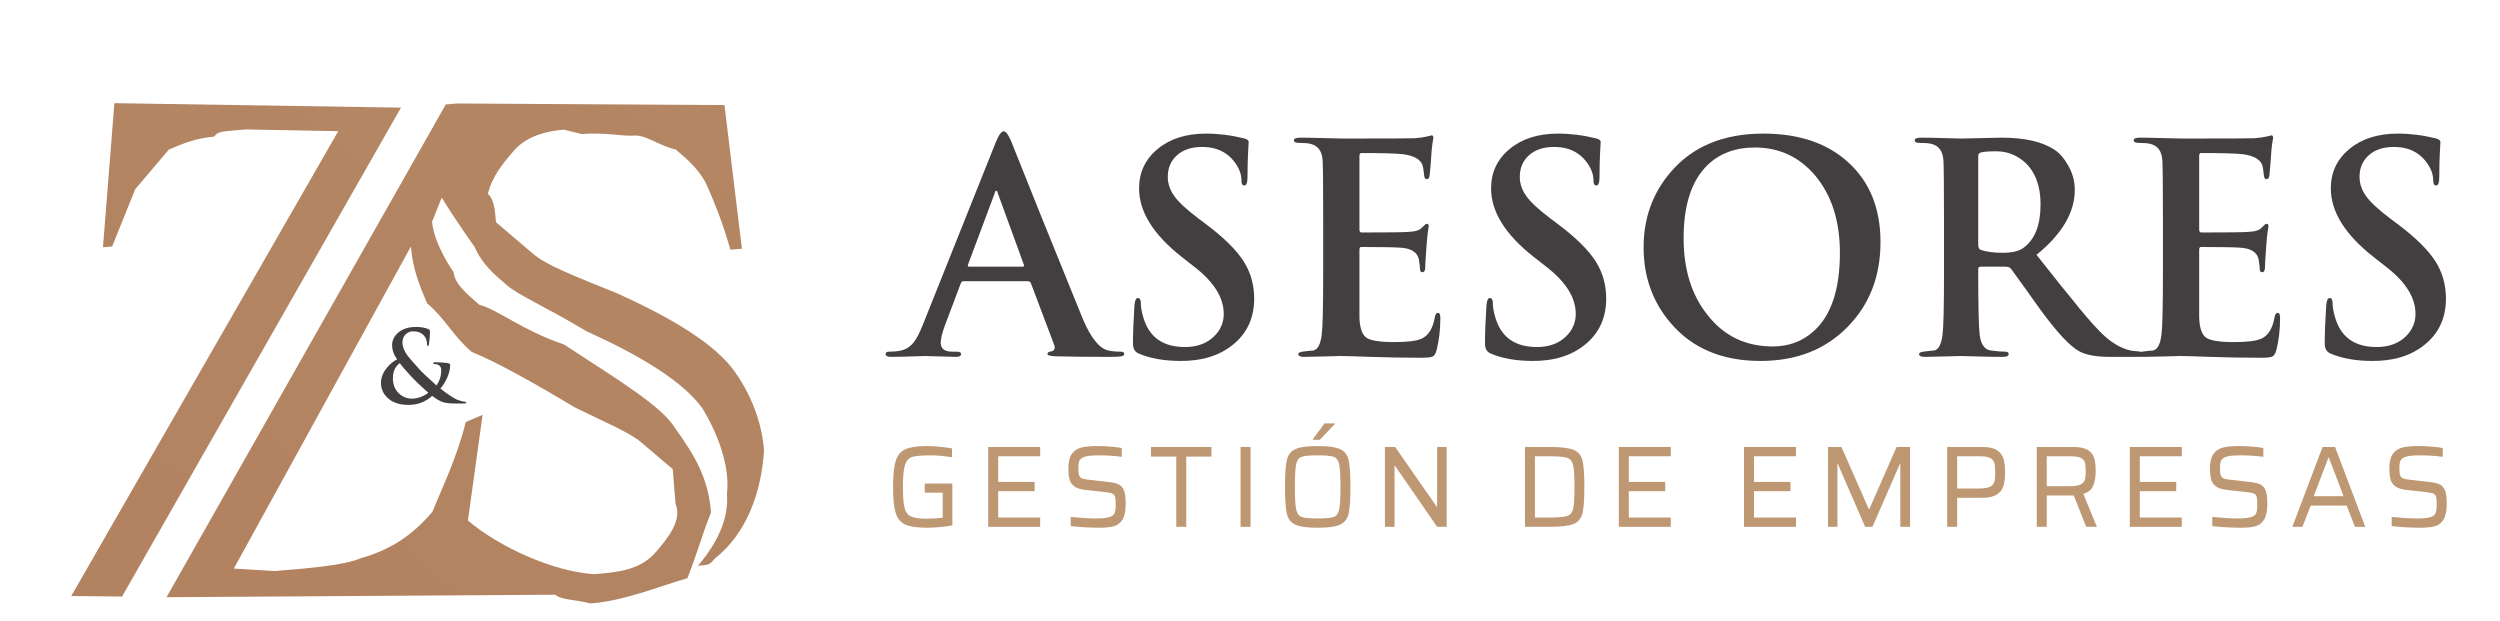
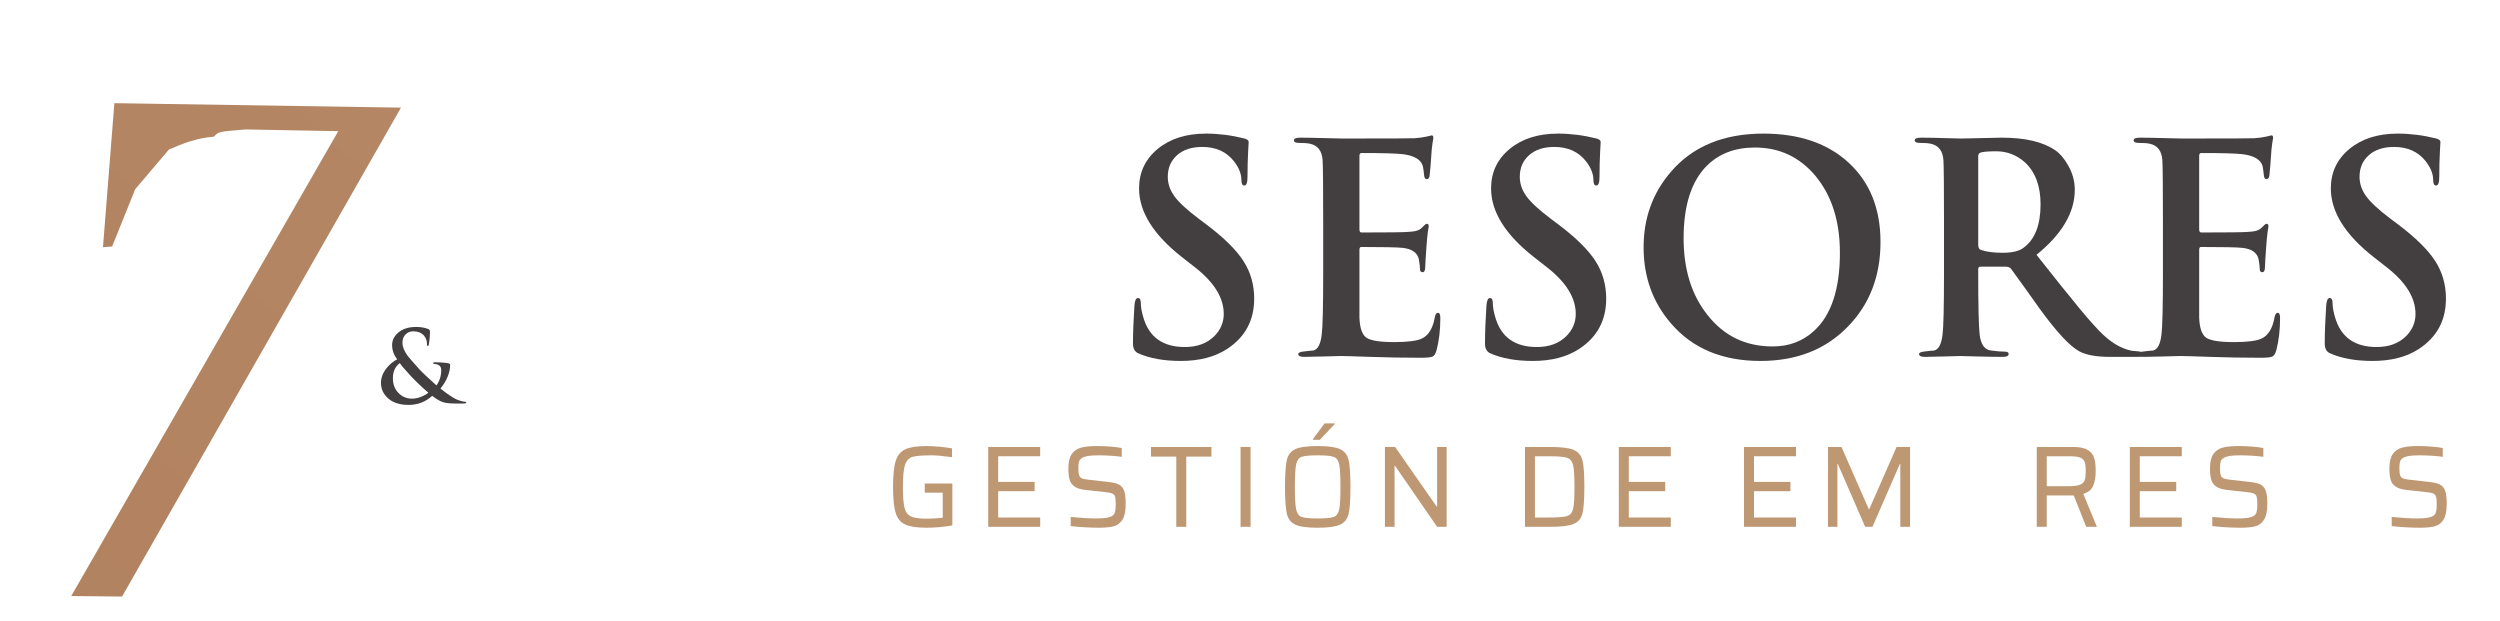
<svg xmlns="http://www.w3.org/2000/svg" width="100%" height="100%" viewBox="0 0 535 133" version="1.1" xml:space="preserve" style="fill-rule:evenodd;clip-rule:evenodd;stroke-linejoin:round;stroke-miterlimit:2;">
  <g id="Artboard1" transform="matrix(1,0,0,1,-32.857,-31.429)">
    <rect x="32.857" y="31.429" width="534.286" height="132.857" style="fill:none;" />
    <g transform="matrix(1,0,0,1,118.406,110.332)">
      <path d="M0,-1.191C0.354,-0.681 1.114,0.206 2.277,1.469C3.384,2.661 4.661,3.881 6.108,5.129C5.81,5.413 5.377,5.676 4.81,5.917C4.072,6.243 3.341,6.406 2.618,6.406C1.482,6.406 0.518,6.002 -0.276,5.193C-1.071,4.384 -1.469,3.335 -1.469,2.043C-1.469,0.61 -0.979,-0.468 0,-1.191M1.894,7.747C3.838,7.747 5.519,7.102 6.938,5.81C7.846,6.506 8.605,6.953 9.216,7.151C9.825,7.35 10.74,7.45 11.961,7.45L13.6,7.45C14.025,7.45 14.238,7.385 14.238,7.257C14.238,7.13 14.132,7.066 13.919,7.066C13.706,7.066 13.358,6.991 12.876,6.842C12.393,6.693 11.989,6.52 11.663,6.321C10.655,5.725 9.669,5.03 8.704,4.235C9.329,3.512 9.833,2.692 10.216,1.777C10.599,0.862 10.79,0 10.79,-0.808C10.79,-1.035 10.549,-1.177 10.067,-1.234C9.131,-1.333 8.279,-1.383 7.513,-1.383C7.286,-1.383 7.172,-1.311 7.172,-1.17C7.172,-1.056 7.257,-1 7.427,-1C7.797,-1 8.101,-0.922 8.343,-0.766C8.697,-0.553 8.875,-0.199 8.875,0.298C8.875,1.533 8.534,2.626 7.853,3.576C5.952,1.873 4.703,0.689 4.108,0.022C2.689,-1.567 1.887,-2.49 1.703,-2.745C0.95,-3.766 0.575,-4.71 0.575,-5.575C0.575,-6.384 0.844,-7.016 1.384,-7.469C1.809,-7.825 2.299,-8.001 2.852,-8.001C3.888,-8.001 4.675,-7.682 5.214,-7.044C5.625,-6.548 5.831,-5.952 5.831,-5.256C5.831,-4.987 5.881,-4.852 5.98,-4.852C6.108,-4.852 6.193,-4.973 6.236,-5.214C6.392,-6.15 6.47,-7.058 6.47,-7.938C6.47,-8.208 6.349,-8.392 6.108,-8.491C5.342,-8.79 4.484,-8.938 3.533,-8.938C1.83,-8.938 0.503,-8.498 -0.447,-7.618C-1.256,-6.867 -1.653,-6.001 -1.639,-5.022C-1.625,-3.944 -1.263,-2.937 -0.554,-2C-1.362,-1.603 -2.1,-1 -2.767,-0.191C-3.604,0.844 -4.022,1.923 -4.022,3.044C-4.022,4.208 -3.604,5.222 -2.767,6.087C-1.703,7.193 -0.149,7.747 1.894,7.747" style="fill:rgb(67,63,64);fill-rule:nonzero;" />
    </g>
    <g transform="matrix(-1133.97,1334.08,1334.08,1133.97,720.724,-559.435)">
-       <path d="M0.464,-0.005L0.485,-0.03L0.485,-0.03L0.486,-0.031L0.554,-0.018L0.523,0.018C0.523,0.019 0.522,0.02 0.521,0.022C0.518,0.025 0.514,0.027 0.511,0.029C0.508,0.028 0.506,0.027 0.503,0.026C0.5,0.023 0.499,0.02 0.498,0.016C0.497,0.013 0.498,0.007 0.499,-0.001C0.501,-0.006 0.501,-0.01 0.502,-0.012C0.502,-0.014 0.502,-0.016 0.501,-0.017C0.501,-0.017 0.5,-0.021 0.498,-0.023L0.495,-0.024C0.496,-0.021 0.497,-0.017 0.497,-0.017C0.498,-0.015 0.498,-0.013 0.498,-0.011C0.498,-0.009 0.497,-0.006 0.496,-0C0.494,0.007 0.493,0.013 0.494,0.017C0.495,0.02 0.497,0.024 0.5,0.026C0.502,0.028 0.505,0.029 0.509,0.029C0.508,0.03 0.508,0.03 0.507,0.03C0.502,0.031 0.497,0.029 0.493,0.026C0.491,0.024 0.489,0.021 0.488,0.017C0.487,0.013 0.488,0.007 0.49,-0C0.492,-0.006 0.493,-0.009 0.493,-0.011C0.493,-0.013 0.493,-0.015 0.493,-0.017C0.492,-0.018 0.491,-0.019 0.491,-0.02C0.489,-0.021 0.487,-0.021 0.485,-0.021C0.483,-0.021 0.481,-0.02 0.479,-0.018L0.478,-0.016C0.476,-0.014 0.475,-0.012 0.474,-0.011C0.473,-0.01 0.473,-0.008 0.472,-0.006C0.472,-0.004 0.472,-0.002 0.473,0C0.474,0.002 0.475,0.004 0.477,0.007L0.476,0.008L0.464,-0.005ZM0.502,-0.023C0.504,-0.021 0.505,-0.019 0.506,-0.017C0.506,-0.014 0.507,-0.012 0.507,-0.009C0.506,-0.006 0.505,-0.001 0.504,0.005C0.503,0.009 0.502,0.012 0.502,0.014C0.502,0.016 0.502,0.018 0.502,0.019C0.503,0.02 0.504,0.021 0.505,0.022C0.506,0.024 0.509,0.024 0.511,0.024C0.514,0.024 0.516,0.022 0.518,0.02C0.521,0.016 0.523,0.009 0.523,0.004L0.512,-0.003L0.514,-0.004C0.518,-0.002 0.522,-0.001 0.525,-0C0.529,-0 0.532,-0.001 0.535,-0.003C0.537,-0.004 0.54,-0.007 0.543,-0.01L0.546,-0.014L0.502,-0.023Z" style="fill:url(#_Linear1);fill-rule:nonzero;" />
-     </g>
+       </g>
    <g transform="matrix(-901.953,1061.12,1061.12,901.953,527.623,-446.016)">
      <path d="M0.492,-0.025L0.51,-0.012L0.509,-0.011C0.506,-0.012 0.503,-0.013 0.5,-0.014C0.497,-0.014 0.495,-0.014 0.492,-0.014C0.49,-0.013 0.488,-0.012 0.486,-0.01C0.485,-0.01 0.485,-0.01 0.482,-0.007L0.473,0.004L0.554,0.019L0.549,0.025L0.464,0.009L0.492,-0.025Z" style="fill:url(#_Linear2);fill-rule:nonzero;" />
    </g>
    <g transform="matrix(1,0,0,1,230.751,134.381)">
      <path d="M0,2.484L0,0.523L5.908,0.523L5.908,9.486C5.095,9.634 4.183,9.756 3.162,9.847C2.146,9.936 1.247,9.982 0.469,9.982C-1.616,9.982 -3.158,9.756 -4.162,9.3C-5.161,8.846 -5.851,8.018 -6.221,6.817C-6.594,5.616 -6.781,3.759 -6.781,1.242C-6.781,-1.256 -6.59,-3.111 -6.208,-4.321C-5.83,-5.528 -5.139,-6.36 -4.135,-6.814C-3.136,-7.27 -1.599,-7.498 0.469,-7.498C1.281,-7.498 2.189,-7.448 3.188,-7.349C4.192,-7.251 5.074,-7.134 5.834,-7.001L5.834,-5.114C3.949,-5.379 2.506,-5.511 1.512,-5.511C-0.456,-5.511 -1.824,-5.405 -2.598,-5.19C-3.367,-4.975 -3.905,-4.41 -4.209,-3.5C-4.518,-2.59 -4.67,-1.009 -4.67,1.242C-4.67,3.329 -4.552,4.825 -4.322,5.738C-4.092,6.648 -3.627,7.26 -2.932,7.575C-2.237,7.888 -1.095,8.046 0.495,8.046C0.99,8.046 1.573,8.025 2.233,7.983C2.893,7.942 3.432,7.897 3.849,7.847L3.849,2.484L0,2.484Z" style="fill:rgb(190,151,115);fill-rule:nonzero;" />
    </g>
    <g transform="matrix(1,0,0,1,244.335,127.082)">
      <path d="M0,17.083L0,0L11.121,0L11.121,1.986L2.133,1.986L2.133,7.474L9.93,7.474L9.93,9.459L2.133,9.459L2.133,15.096L11.121,15.096L11.121,17.083L0,17.083Z" style="fill:rgb(190,151,115);fill-rule:nonzero;" />
    </g>
    <g transform="matrix(1,0,0,1,264.951,126.981)">
      <path d="M0,17.284C-1.116,17.217 -2.107,17.134 -2.967,17.034L-2.967,15.073C-0.812,15.288 0.982,15.397 2.424,15.397C3.314,15.397 4.023,15.36 4.544,15.284C5.065,15.21 5.508,15.073 5.873,14.875C6.203,14.675 6.42,14.382 6.52,13.993C6.62,13.605 6.668,13.088 6.668,12.44C6.668,11.663 6.629,11.113 6.546,10.79C6.459,10.468 6.268,10.232 5.96,10.082C5.656,9.934 5.13,9.825 4.383,9.76L0.165,9.289C-0.864,9.172 -1.638,8.928 -2.159,8.555C-2.68,8.183 -3.028,7.695 -3.201,7.091C-3.375,6.487 -3.462,5.696 -3.462,4.719C-3.462,3.362 -3.228,2.336 -2.754,1.639C-2.285,0.944 -1.62,0.482 -0.769,0.249C0.083,0.019 1.229,-0.098 2.672,-0.098C3.632,-0.098 4.609,-0.057 5.599,0.025C6.594,0.11 7.38,0.208 7.958,0.323L7.958,2.21C7.333,2.113 6.551,2.035 5.625,1.976C4.7,1.917 3.84,1.889 3.045,1.889C2.116,1.889 1.373,1.93 0.808,2.013C0.248,2.095 -0.191,2.237 -0.508,2.434C-0.856,2.634 -1.077,2.899 -1.177,3.229C-1.277,3.561 -1.325,4.033 -1.325,4.645C-1.325,5.323 -1.277,5.816 -1.177,6.122C-1.077,6.428 -0.891,6.652 -0.608,6.793C-0.326,6.932 0.139,7.037 0.782,7.102L4.956,7.575C5.947,7.673 6.72,7.847 7.263,8.097C7.81,8.344 8.21,8.792 8.458,9.437C8.688,10.034 8.805,10.985 8.805,12.293C8.805,13.798 8.571,14.921 8.11,15.657C7.645,16.393 7.024,16.865 6.247,17.073C5.469,17.28 4.4,17.382 3.045,17.382C2.133,17.382 1.121,17.349 0,17.284" style="fill:rgb(190,151,115);fill-rule:nonzero;" />
    </g>
    <g transform="matrix(1,0,0,1,284.582,127.082)">
      <path d="M0,17.083L0,2.059L-5.417,2.059L-5.417,0L7.524,0L7.524,2.059L2.133,2.059L2.133,17.083L0,17.083Z" style="fill:rgb(190,151,115);fill-rule:nonzero;" />
    </g>
    <g transform="matrix(1,0,0,1,0.857,58.222)">
      <rect x="297.482" y="68.861" width="2.133" height="17.083" style="fill:rgb(190,151,115);" />
    </g>
    <g transform="matrix(1,0,0,1,313.808,140.862)">
      <path d="M0,-15.319L0,-15.443L2.506,-18.82L4.691,-18.82L4.691,-18.696L1.49,-15.319L0,-15.319ZM4.47,1.192C5.065,0.977 5.456,0.441 5.638,-0.421C5.817,-1.281 5.908,-2.887 5.908,-5.239C5.908,-7.589 5.817,-9.194 5.638,-10.056C5.456,-10.916 5.065,-11.455 4.47,-11.67C3.875,-11.885 2.732,-11.992 1.043,-11.992C-0.647,-11.992 -1.794,-11.885 -2.398,-11.67C-3.002,-11.455 -3.393,-10.916 -3.575,-10.056C-3.758,-9.194 -3.849,-7.589 -3.849,-5.239C-3.849,-2.887 -3.758,-1.281 -3.575,-0.421C-3.393,0.441 -3.002,0.977 -2.398,1.192C-1.794,1.407 -0.647,1.516 1.043,1.516C2.732,1.516 3.875,1.407 4.47,1.192M-3.775,2.832C-4.718,2.385 -5.317,1.603 -5.573,0.484C-5.83,-0.632 -5.96,-2.539 -5.96,-5.239C-5.96,-7.936 -5.83,-9.843 -5.573,-10.962C-5.317,-12.078 -4.718,-12.86 -3.775,-13.308C-2.832,-13.755 -1.225,-13.979 1.043,-13.979C3.293,-13.979 4.896,-13.755 5.847,-13.308C6.798,-12.86 7.402,-12.078 7.658,-10.962C7.915,-9.843 8.045,-7.936 8.045,-5.239C8.045,-2.539 7.915,-0.632 7.658,0.484C7.402,1.603 6.798,2.385 5.847,2.832C4.896,3.28 3.293,3.501 1.043,3.501C-1.225,3.501 -2.832,3.28 -3.775,2.832" style="fill:rgb(190,151,115);fill-rule:nonzero;" />
    </g>
    <g transform="matrix(1,0,0,1,340.402,127.082)">
      <path d="M0,17.083L-9.014,4.023L-9.114,4.023L-9.114,17.083L-11.173,17.083L-11.173,0L-8.988,0L-0.1,12.763L0,12.763L0,0L2.037,0L2.037,17.083L0,17.083Z" style="fill:rgb(190,151,115);fill-rule:nonzero;" />
    </g>
    <g transform="matrix(1,0,0,1,364.285,129.07)">
      <path d="M0,13.108C1.937,13.108 3.241,13.006 3.914,12.8C4.583,12.591 5.017,12.078 5.217,11.26C5.417,10.439 5.512,8.87 5.512,6.553C5.512,4.253 5.413,2.689 5.204,1.861C4.996,1.034 4.557,0.515 3.888,0.309C3.219,0.102 1.92,-0.002 0,-0.002L-2.954,-0.002L-2.954,13.108L0,13.108ZM-5.087,-1.987L0.348,-1.987C2.715,-1.987 4.387,-1.777 5.365,-1.355C6.342,-0.934 6.963,-0.176 7.228,0.917C7.493,2.009 7.624,3.888 7.624,6.553C7.624,9.218 7.493,11.097 7.228,12.189C6.963,13.282 6.342,14.04 5.365,14.461C4.387,14.885 2.715,15.095 0.348,15.095L-5.087,15.095L-5.087,-1.987Z" style="fill:rgb(190,151,115);fill-rule:nonzero;" />
    </g>
    <g transform="matrix(1,0,0,1,379.284,127.082)">
      <path d="M0,17.083L0,0L11.121,0L11.121,1.986L2.133,1.986L2.133,7.474L9.93,7.474L9.93,9.459L2.133,9.459L2.133,15.096L11.121,15.096L11.121,17.083L0,17.083Z" style="fill:rgb(190,151,115);fill-rule:nonzero;" />
    </g>
    <g transform="matrix(1,0,0,1,406.078,127.082)">
      <path d="M0,17.083L0,0L11.121,0L11.121,1.986L2.133,1.986L2.133,7.474L9.93,7.474L9.93,9.459L2.133,9.459L2.133,15.096L11.121,15.096L11.121,17.083L0,17.083Z" style="fill:rgb(190,151,115);fill-rule:nonzero;" />
    </g>
    <g transform="matrix(1,0,0,1,439.522,127.082)">
      <path d="M0,17.083L0,3.649L-0.1,3.649L-5.96,17.083L-7.524,17.083L-13.362,3.649L-13.458,3.649L-13.458,17.083L-15.469,17.083L-15.469,0L-12.589,0L-6.755,13.284L-6.629,13.284L-0.795,0L2.085,0L2.085,17.083L0,17.083Z" style="fill:rgb(190,151,115);fill-rule:nonzero;" />
    </g>
    <g transform="matrix(1,0,0,1,456.285,135.277)">
-       <path d="M0,0.693C1.073,0.693 1.859,0.582 2.359,0.359C2.854,0.135 3.175,-0.208 3.327,-0.671C3.475,-1.136 3.549,-1.831 3.549,-2.758C3.549,-3.684 3.479,-4.381 3.34,-4.843C3.197,-5.306 2.884,-5.651 2.394,-5.873C1.907,-6.097 1.125,-6.21 0.048,-6.21L-4.596,-6.21L-4.596,0.693L0,0.693ZM-6.729,-8.195L0.769,-8.195C2.142,-8.195 3.184,-7.973 3.897,-7.526C4.609,-7.078 5.082,-6.475 5.313,-5.712C5.543,-4.952 5.66,-3.966 5.66,-2.758C5.66,-1.598 5.543,-0.634 5.313,0.135C5.082,0.906 4.605,1.523 3.883,1.985C3.162,2.448 2.111,2.68 0.717,2.68L-4.596,2.68L-4.596,8.888L-6.729,8.888L-6.729,-8.195Z" style="fill:rgb(190,151,115);fill-rule:nonzero;" />
-     </g>
+       </g>
    <g transform="matrix(1,0,0,1,478.023,136.109)">
      <path d="M0,-0.971C0.508,-1.195 0.83,-1.521 0.969,-1.951C1.112,-2.381 1.182,-3.01 1.182,-3.838C1.182,-4.683 1.116,-5.319 0.982,-5.749C0.851,-6.179 0.547,-6.503 0.074,-6.718C-0.395,-6.933 -1.147,-7.042 -2.172,-7.042L-7.163,-7.042L-7.163,-0.634L-2.346,-0.634C-1.286,-0.634 -0.504,-0.747 0,-0.971M1.281,8.056L-1.377,1.351L-7.163,1.351L-7.163,8.056L-9.296,8.056L-9.296,-9.027L-1.451,-9.027C-0.096,-9.027 0.934,-8.812 1.629,-8.382C2.324,-7.952 2.78,-7.372 2.993,-6.644C3.21,-5.914 3.314,-4.98 3.314,-3.838C3.314,-2.663 3.141,-1.64 2.793,-0.771C2.446,0.098 1.733,0.691 0.66,1.003L3.566,8.056L1.281,8.056Z" style="fill:rgb(190,151,115);fill-rule:nonzero;" />
    </g>
    <g transform="matrix(1,0,0,1,488.639,127.082)">
      <path d="M0,17.083L0,0L11.121,0L11.121,1.986L2.133,1.986L2.133,7.474L9.93,7.474L9.93,9.459L2.133,9.459L2.133,15.096L11.121,15.096L11.121,17.083L0,17.083Z" style="fill:rgb(190,151,115);fill-rule:nonzero;" />
    </g>
    <g transform="matrix(1,0,0,1,509.256,126.981)">
      <path d="M0,17.284C-1.116,17.217 -2.107,17.134 -2.967,17.034L-2.967,15.073C-0.812,15.288 0.982,15.397 2.424,15.397C3.314,15.397 4.022,15.36 4.544,15.284C5.065,15.21 5.508,15.073 5.873,14.875C6.203,14.675 6.42,14.382 6.52,13.993C6.62,13.605 6.668,13.088 6.668,12.44C6.668,11.663 6.629,11.113 6.546,10.79C6.459,10.468 6.268,10.232 5.96,10.082C5.656,9.934 5.13,9.825 4.383,9.76L0.165,9.289C-0.864,9.172 -1.638,8.928 -2.159,8.555C-2.68,8.183 -3.028,7.695 -3.202,7.091C-3.375,6.487 -3.462,5.696 -3.462,4.719C-3.462,3.362 -3.228,2.336 -2.754,1.639C-2.285,0.944 -1.62,0.482 -0.769,0.249C0.083,0.019 1.229,-0.098 2.672,-0.098C3.632,-0.098 4.609,-0.057 5.599,0.025C6.594,0.11 7.38,0.208 7.958,0.323L7.958,2.21C7.333,2.113 6.551,2.035 5.625,1.976C4.7,1.917 3.84,1.889 3.045,1.889C2.116,1.889 1.373,1.93 0.808,2.013C0.248,2.095 -0.191,2.237 -0.508,2.434C-0.856,2.634 -1.077,2.899 -1.177,3.229C-1.277,3.561 -1.325,4.033 -1.325,4.645C-1.325,5.323 -1.277,5.816 -1.177,6.122C-1.077,6.428 -0.891,6.652 -0.608,6.793C-0.326,6.932 0.139,7.037 0.782,7.102L4.956,7.575C5.947,7.673 6.72,7.847 7.263,8.097C7.81,8.344 8.21,8.792 8.458,9.437C8.688,10.034 8.805,10.985 8.805,12.293C8.805,13.798 8.571,14.921 8.11,15.657C7.645,16.393 7.024,16.865 6.247,17.073C5.469,17.28 4.4,17.382 3.045,17.382C2.133,17.382 1.121,17.349 0,17.284" style="fill:rgb(190,151,115);fill-rule:nonzero;" />
    </g>
    <g transform="matrix(1,0,0,1,531.249,141.856)">
-       <path d="M0,-12.465L-0.126,-12.465L-3.254,-4.246L3.128,-4.246L0,-12.465ZM5.56,2.309L3.797,-2.235L-3.901,-2.235L-5.665,2.309L-7.823,2.309L-1.368,-14.774L1.316,-14.774L7.771,2.309L5.56,2.309Z" style="fill:rgb(190,151,115);fill-rule:nonzero;" />
-     </g>
+       </g>
    <g transform="matrix(1,0,0,1,547.648,126.981)">
      <path d="M0,17.284C-1.116,17.217 -2.107,17.134 -2.967,17.034L-2.967,15.073C-0.812,15.288 0.982,15.397 2.424,15.397C3.314,15.397 4.023,15.36 4.544,15.284C5.065,15.21 5.508,15.073 5.873,14.875C6.203,14.675 6.42,14.382 6.52,13.993C6.62,13.605 6.668,13.088 6.668,12.44C6.668,11.663 6.629,11.113 6.546,10.79C6.459,10.468 6.268,10.232 5.96,10.082C5.656,9.934 5.13,9.825 4.383,9.76L0.165,9.289C-0.864,9.172 -1.638,8.928 -2.159,8.555C-2.68,8.183 -3.028,7.695 -3.201,7.091C-3.375,6.487 -3.462,5.696 -3.462,4.719C-3.462,3.362 -3.228,2.336 -2.754,1.639C-2.285,0.944 -1.62,0.482 -0.769,0.249C0.083,0.019 1.229,-0.098 2.672,-0.098C3.632,-0.098 4.609,-0.057 5.599,0.025C6.594,0.11 7.38,0.208 7.958,0.323L7.958,2.21C7.333,2.113 6.551,2.035 5.625,1.976C4.7,1.917 3.84,1.889 3.045,1.889C2.116,1.889 1.373,1.93 0.808,2.013C0.248,2.095 -0.191,2.237 -0.508,2.434C-0.856,2.634 -1.077,2.899 -1.177,3.229C-1.277,3.561 -1.325,4.033 -1.325,4.645C-1.325,5.323 -1.277,5.816 -1.177,6.122C-1.077,6.428 -0.891,6.652 -0.608,6.793C-0.326,6.932 0.139,7.037 0.782,7.102L4.956,7.575C5.947,7.673 6.72,7.847 7.263,8.097C7.81,8.344 8.21,8.792 8.458,9.437C8.688,10.034 8.805,10.985 8.805,12.293C8.805,13.798 8.571,14.921 8.11,15.657C7.645,16.393 7.024,16.865 6.247,17.073C5.469,17.28 4.4,17.382 3.045,17.382C2.133,17.382 1.121,17.349 0,17.284" style="fill:rgb(190,151,115);fill-rule:nonzero;" />
    </g>
    <g transform="matrix(1,0,0,1,240.252,78.824)">
-       <path d="M0,9.679L11.42,9.679C11.709,9.679 11.81,9.554 11.731,9.307L6.146,-6.021C6.062,-6.393 5.958,-6.58 5.835,-6.58C5.668,-6.58 5.545,-6.393 5.462,-6.021L-0.246,9.245C-0.329,9.534 -0.246,9.679 0,9.679M12.598,12.783L-1.24,12.783C-1.489,12.783 -1.674,12.947 -1.8,13.278L-5.151,22.153C-5.77,23.807 -6.08,25.068 -6.08,25.938C-6.08,27.219 -5.253,27.861 -3.597,27.861L-2.668,27.861C-2.046,27.861 -1.735,28.027 -1.735,28.358C-1.735,28.772 -2.089,28.978 -2.791,28.978C-3.452,28.978 -4.559,28.947 -6.113,28.884C-7.664,28.822 -8.748,28.792 -9.37,28.792C-12.967,28.916 -15.407,28.978 -16.691,28.978C-17.479,28.978 -17.869,28.772 -17.869,28.358C-17.869,28.027 -17.623,27.861 -17.124,27.861C-16.463,27.861 -15.823,27.821 -15.201,27.736C-13.878,27.572 -12.804,26.991 -11.977,25.999C-11.315,25.215 -10.632,23.931 -9.927,22.153L5.647,-16.817C6.308,-18.471 6.89,-19.299 7.386,-19.299C7.841,-19.299 8.358,-18.638 8.936,-17.315C12.743,-7.717 17.873,5.005 24.326,20.849C26.064,24.944 27.883,27.199 29.788,27.613C30.533,27.778 31.4,27.861 32.394,27.861C32.929,27.861 33.201,28.027 33.201,28.358C33.201,28.606 32.991,28.772 32.579,28.853C32.167,28.936 31.422,28.978 30.345,28.978C25.215,28.978 21.307,28.936 18.617,28.853C17.378,28.812 16.756,28.647 16.756,28.358C16.756,28.027 17.045,27.841 17.623,27.799C18.285,27.592 18.473,27.116 18.184,26.371L13.217,13.216C13.094,12.927 12.888,12.783 12.598,12.783" style="fill:rgb(67,63,64);fill-rule:nonzero;" />
-     </g>
+       </g>
    <g transform="matrix(1,0,0,1,285.553,60.02)">
      <path d="M0,48.651C-3.597,48.651 -6.619,48.112 -9.059,47.037C-9.844,46.706 -10.238,46.003 -10.238,44.928C-10.238,42.693 -10.137,39.984 -9.927,36.797C-9.844,35.724 -9.598,35.185 -9.182,35.185C-8.77,35.185 -8.564,35.537 -8.564,36.239C-8.564,37.108 -8.376,38.164 -8.004,39.404C-6.764,43.583 -3.807,45.672 0.871,45.672C3.474,45.672 5.564,44.908 7.136,43.375C8.503,42.01 9.186,40.418 9.186,38.598C9.186,35.165 7.158,31.856 3.102,28.669L0.249,26.435C-5.874,21.636 -8.936,16.734 -8.936,11.729C-8.936,8.294 -7.613,5.482 -4.963,3.289C-2.317,1.097 1.139,0 5.401,0C8.087,0 10.838,0.352 13.654,1.055C14.232,1.222 14.522,1.469 14.522,1.8C14.522,1.717 14.478,2.451 14.399,4.003C14.316,5.554 14.272,7.302 14.272,9.245C14.272,10.487 14.044,11.107 13.589,11.107C13.177,11.107 12.971,10.735 12.971,9.99C12.971,8.625 12.432,7.261 11.355,5.896C9.743,3.868 7.487,2.854 4.591,2.854C2.317,2.854 0.517,3.445 -0.806,4.623C-2.129,5.802 -2.791,7.344 -2.791,9.245C-2.791,10.695 -2.328,12.07 -1.395,13.372C-0.466,14.675 1.262,16.28 3.785,18.182L5.524,19.485C9.247,22.299 11.872,24.895 13.405,27.273C14.934,29.652 15.7,32.331 15.7,35.308C15.7,39.984 13.755,43.583 9.869,46.106C7.263,47.801 3.973,48.651 0,48.651" style="fill:rgb(67,63,64);fill-rule:nonzero;" />
    </g>
    <g transform="matrix(1,0,0,1,316.02,78.574)">
      <path d="M0,11.232L0,0.311C0,-7.094 -0.04,-11.479 -0.123,-12.844C-0.249,-14.831 -1.139,-16.009 -2.791,-16.381C-3.373,-16.506 -4.179,-16.568 -5.213,-16.568C-5.914,-16.568 -6.268,-16.754 -6.268,-17.126C-6.268,-17.499 -5.813,-17.685 -4.902,-17.685C-3.662,-17.685 -1.974,-17.654 0.155,-17.593C2.285,-17.529 3.579,-17.499 4.034,-17.499C13.838,-17.499 19.008,-17.518 19.547,-17.562C20.624,-17.643 21.513,-17.768 22.214,-17.934C22.919,-18.099 23.248,-18.182 23.209,-18.182C23.458,-18.182 23.581,-17.996 23.581,-17.623C23.581,-17.582 23.519,-17.209 23.393,-16.506C23.27,-15.678 23.176,-14.706 23.115,-13.589C23.053,-12.472 22.937,-11.107 22.771,-9.495C22.688,-9.038 22.478,-8.812 22.149,-8.812C21.857,-8.812 21.679,-9.038 21.618,-9.495C21.556,-9.949 21.506,-10.382 21.462,-10.796C21.419,-11.21 21.336,-11.583 21.213,-11.913C20.714,-13.113 19.322,-13.858 17.041,-14.147C15.628,-14.314 12.678,-14.397 8.195,-14.397C7.902,-14.397 7.758,-14.189 7.758,-13.775L7.758,1.923C7.758,2.379 7.902,2.607 8.195,2.607C13.885,2.607 17.208,2.565 18.166,2.482C18.871,2.442 19.409,2.379 19.785,2.296C20.407,2.131 20.862,1.884 21.155,1.551C21.654,1.014 21.987,0.745 22.153,0.745C22.442,0.745 22.587,0.911 22.587,1.242C22.587,1.283 22.525,1.697 22.402,2.482C22.276,3.434 22.171,4.53 22.092,5.771C21.922,8.128 21.842,9.517 21.842,9.929C21.842,10.715 21.654,11.107 21.278,11.107C20.906,11.107 20.718,10.89 20.718,10.457C20.718,10.023 20.635,9.309 20.468,8.315C20.136,6.91 18.972,6.102 16.98,5.896C15.816,5.771 12.866,5.71 8.13,5.71C7.881,5.71 7.758,5.916 7.758,6.33L7.758,20.85C7.841,23.044 8.329,24.459 9.222,25.101C10.115,25.743 12.118,26.063 15.234,26.063C18.057,26.063 20.009,25.815 21.087,25.318C22.54,24.656 23.476,23.125 23.892,20.727C24.015,20.105 24.242,19.796 24.575,19.796C24.904,19.796 25.07,20.168 25.07,20.913C25.07,23.436 24.799,25.732 24.264,27.8C24.055,28.544 23.769,29 23.397,29.166C23.024,29.331 22.193,29.414 20.913,29.414C17.312,29.414 13.734,29.352 10.176,29.228C6.619,29.103 4.468,29.041 3.724,29.041C3.351,29.041 2.184,29.072 0.217,29.134C-1.746,29.197 -3.185,29.228 -4.096,29.228C-4.924,29.228 -5.336,29.022 -5.336,28.608C-5.336,28.318 -4.88,28.132 -3.969,28.049C-3.351,27.966 -2.729,27.905 -2.108,27.863C-1.157,27.655 -0.557,26.518 -0.311,24.45C-0.105,22.836 0,18.43 0,11.232" style="fill:rgb(67,63,64);fill-rule:nonzero;" />
    </g>
    <g transform="matrix(1,0,0,1,360.883,60.02)">
      <path d="M0,48.651C-3.597,48.651 -6.619,48.112 -9.059,47.037C-9.844,46.706 -10.238,46.003 -10.238,44.928C-10.238,42.693 -10.137,39.984 -9.927,36.797C-9.844,35.724 -9.598,35.185 -9.182,35.185C-8.77,35.185 -8.564,35.537 -8.564,36.239C-8.564,37.108 -8.376,38.164 -8.004,39.404C-6.764,43.583 -3.807,45.672 0.871,45.672C3.474,45.672 5.564,44.908 7.136,43.375C8.503,42.01 9.186,40.418 9.186,38.598C9.186,35.165 7.158,31.856 3.102,28.669L0.249,26.435C-5.874,21.636 -8.936,16.734 -8.936,11.729C-8.936,8.294 -7.613,5.482 -4.963,3.289C-2.317,1.097 1.139,0 5.401,0C8.087,0 10.838,0.352 13.654,1.055C14.232,1.222 14.522,1.469 14.522,1.8C14.522,1.717 14.478,2.451 14.399,4.003C14.316,5.554 14.272,7.302 14.272,9.245C14.272,10.487 14.044,11.107 13.589,11.107C13.177,11.107 12.971,10.735 12.971,9.99C12.971,8.625 12.432,7.261 11.355,5.896C9.743,3.868 7.487,2.854 4.591,2.854C2.317,2.854 0.517,3.445 -0.806,4.623C-2.129,5.802 -2.791,7.344 -2.791,9.245C-2.791,10.695 -2.328,12.07 -1.395,13.372C-0.466,14.675 1.262,16.28 3.785,18.182L5.524,19.485C9.247,22.299 11.872,24.895 13.405,27.273C14.934,29.652 15.7,32.331 15.7,35.308C15.7,39.984 13.755,43.583 9.869,46.106C7.263,47.801 3.973,48.651 0,48.651" style="fill:rgb(67,63,64);fill-rule:nonzero;" />
    </g>
    <g transform="matrix(1,0,0,1,412.202,63.124)">
      <path d="M0,42.444C3.474,42.444 6.409,41.349 8.81,39.156C12.533,35.805 14.395,30.22 14.395,22.4C14.395,15.617 12.638,10.115 9.121,5.894C5.73,1.881 1.428,-0.125 -3.785,-0.125C-8.047,-0.125 -11.481,1.178 -14.088,3.785C-17.396,7.094 -19.051,12.266 -19.051,19.299C-19.051,25.959 -17.356,31.42 -13.961,35.68C-10.447,40.19 -5.795,42.444 0,42.444M-2.606,45.548C-10.798,45.548 -17.19,42.858 -21.781,37.481C-25.67,32.971 -27.615,27.552 -27.615,21.222C-27.615,14.975 -25.67,9.598 -21.781,5.088C-17.106,-0.373 -10.509,-3.104 -1.988,-3.104C5.708,-3.104 11.81,-1.014 16.318,3.165C20.826,7.344 23.082,12.99 23.082,20.105C23.082,27.386 20.765,33.406 16.134,38.162C11.377,43.086 5.13,45.548 -2.606,45.548" style="fill:rgb(67,63,64);fill-rule:nonzero;" />
    </g>
    <g transform="matrix(1,0,0,1,456.197,103.769)">
      <path d="M0,-38.847L0,-19.982C0,-19.362 0.184,-18.99 0.557,-18.865C1.714,-18.451 3.286,-18.245 5.274,-18.245C7.259,-18.245 8.727,-18.596 9.677,-19.299C12.121,-21.077 13.34,-24.181 13.34,-28.607C13.34,-32.537 12.222,-35.536 9.988,-37.605C8.21,-39.178 6.164,-39.964 3.846,-39.964C1.862,-39.964 0.68,-39.839 0.307,-39.592C0.101,-39.467 0,-39.219 0,-38.847M-7.324,-13.963L-7.324,-24.884C-7.324,-32.289 -7.364,-36.674 -7.447,-38.039C-7.574,-40.026 -8.463,-41.204 -10.115,-41.576C-10.697,-41.701 -11.503,-41.763 -12.537,-41.763C-13.238,-41.763 -13.593,-41.949 -13.593,-42.321C-13.593,-42.693 -13.137,-42.88 -12.226,-42.88C-10.943,-42.88 -9.269,-42.849 -7.201,-42.787C-5.13,-42.724 -3.973,-42.693 -3.724,-42.693C-3.022,-42.693 -1.544,-42.724 0.712,-42.787C2.968,-42.849 4.403,-42.88 5.025,-42.88C10.032,-42.88 13.838,-41.99 16.445,-40.212C17.475,-39.509 18.386,-38.453 19.174,-37.047C20.165,-35.391 20.664,-33.612 20.664,-31.711C20.664,-26.87 17.931,-22.236 12.472,-17.811C16.98,-12.101 19.463,-8.999 19.919,-8.502C22.316,-5.482 24.326,-3.145 25.938,-1.489C28.212,0.868 30.529,2.274 32.886,2.73C33.385,2.771 33.858,2.813 34.314,2.854C35.019,2.937 35.37,3.124 35.37,3.413C35.37,3.827 34.976,4.033 34.191,4.033L28.295,4.033C25.316,4.033 23.104,3.641 21.654,2.854C19.63,1.779 16.795,-1.261 13.155,-6.268C11.377,-8.792 9.327,-11.646 7.01,-14.832C6.764,-15.12 6.391,-15.266 5.893,-15.266L0.495,-15.266C0.163,-15.266 0,-15.102 0,-14.773L0,-13.91C0,-6.926 0.101,-2.53 0.307,-0.723C0.557,1.374 1.363,2.504 2.729,2.668C3.969,2.833 4.985,2.916 5.77,2.916C6.265,2.916 6.514,3.082 6.514,3.413C6.514,3.827 6.102,4.033 5.274,4.033C3.868,4.033 2.017,4.002 -0.282,3.939C-2.578,3.877 -3.767,3.847 -3.85,3.847C-4.139,3.847 -5.235,3.877 -7.136,3.939C-9.041,4.002 -10.469,4.033 -11.42,4.033C-12.248,4.033 -12.66,3.827 -12.66,3.413C-12.66,3.124 -12.204,2.937 -11.293,2.854C-10.675,2.771 -10.053,2.71 -9.432,2.668C-8.481,2.46 -7.881,1.323 -7.635,-0.744C-7.429,-2.359 -7.324,-6.765 -7.324,-13.963" style="fill:rgb(67,63,64);fill-rule:nonzero;" />
    </g>
    <g transform="matrix(1,0,0,1,495.724,78.574)">
      <path d="M0,11.232L0,0.311C0,-7.094 -0.04,-11.479 -0.123,-12.844C-0.249,-14.831 -1.139,-16.009 -2.791,-16.381C-3.373,-16.506 -4.179,-16.568 -5.213,-16.568C-5.914,-16.568 -6.268,-16.754 -6.268,-17.126C-6.268,-17.499 -5.813,-17.685 -4.902,-17.685C-3.662,-17.685 -1.974,-17.654 0.155,-17.593C2.285,-17.529 3.579,-17.499 4.034,-17.499C13.838,-17.499 19.008,-17.518 19.547,-17.562C20.624,-17.643 21.513,-17.768 22.214,-17.934C22.919,-18.099 23.248,-18.182 23.209,-18.182C23.458,-18.182 23.581,-17.996 23.581,-17.623C23.581,-17.582 23.519,-17.209 23.393,-16.506C23.27,-15.678 23.176,-14.706 23.115,-13.589C23.053,-12.472 22.937,-11.107 22.771,-9.495C22.688,-9.038 22.478,-8.812 22.149,-8.812C21.857,-8.812 21.679,-9.038 21.618,-9.495C21.556,-9.949 21.506,-10.382 21.462,-10.796C21.419,-11.21 21.336,-11.583 21.213,-11.913C20.714,-13.113 19.322,-13.858 17.041,-14.147C15.628,-14.314 12.678,-14.397 8.195,-14.397C7.902,-14.397 7.758,-14.189 7.758,-13.775L7.758,1.923C7.758,2.379 7.902,2.607 8.195,2.607C13.885,2.607 17.208,2.565 18.166,2.482C18.871,2.442 19.409,2.379 19.785,2.296C20.407,2.131 20.862,1.884 21.155,1.551C21.654,1.014 21.987,0.745 22.153,0.745C22.442,0.745 22.587,0.911 22.587,1.242C22.587,1.283 22.525,1.697 22.402,2.482C22.276,3.434 22.171,4.53 22.092,5.771C21.922,8.128 21.842,9.517 21.842,9.929C21.842,10.715 21.654,11.107 21.278,11.107C20.906,11.107 20.718,10.89 20.718,10.457C20.718,10.023 20.635,9.309 20.468,8.315C20.136,6.91 18.972,6.102 16.98,5.896C15.816,5.771 12.866,5.71 8.13,5.71C7.881,5.71 7.758,5.916 7.758,6.33L7.758,20.85C7.841,23.044 8.329,24.459 9.222,25.101C10.115,25.743 12.118,26.063 15.234,26.063C18.057,26.063 20.009,25.815 21.087,25.318C22.54,24.656 23.476,23.125 23.892,20.727C24.015,20.105 24.242,19.796 24.575,19.796C24.904,19.796 25.07,20.168 25.07,20.913C25.07,23.436 24.799,25.732 24.264,27.8C24.054,28.544 23.769,29 23.397,29.166C23.024,29.331 22.193,29.414 20.913,29.414C17.312,29.414 13.734,29.352 10.176,29.228C6.619,29.103 4.468,29.041 3.723,29.041C3.351,29.041 2.183,29.072 0.217,29.134C-1.746,29.197 -3.185,29.228 -4.096,29.228C-4.924,29.228 -5.336,29.022 -5.336,28.608C-5.336,28.318 -4.88,28.132 -3.969,28.049C-3.351,27.966 -2.729,27.905 -2.108,27.863C-1.157,27.655 -0.557,26.518 -0.311,24.45C-0.105,22.836 0,18.43 0,11.232" style="fill:rgb(67,63,64);fill-rule:nonzero;" />
    </g>
    <g transform="matrix(1,0,0,1,540.59,60.02)">
      <path d="M0,48.651C-3.597,48.651 -6.619,48.112 -9.059,47.037C-9.844,46.706 -10.238,46.003 -10.238,44.928C-10.238,42.693 -10.137,39.984 -9.927,36.797C-9.844,35.724 -9.598,35.185 -9.182,35.185C-8.77,35.185 -8.564,35.537 -8.564,36.239C-8.564,37.108 -8.376,38.164 -8.004,39.404C-6.764,43.583 -3.807,45.672 0.871,45.672C3.474,45.672 5.564,44.908 7.136,43.375C8.503,42.01 9.186,40.418 9.186,38.598C9.186,35.165 7.158,31.856 3.102,28.669L0.249,26.435C-5.874,21.636 -8.936,16.734 -8.936,11.729C-8.936,8.294 -7.613,5.482 -4.964,3.289C-2.317,1.097 1.139,0 5.401,0C8.087,0 10.838,0.352 13.654,1.055C14.232,1.222 14.522,1.469 14.522,1.8C14.522,1.717 14.478,2.451 14.399,4.003C14.316,5.554 14.272,7.302 14.272,9.245C14.272,10.487 14.044,11.107 13.589,11.107C13.177,11.107 12.971,10.735 12.971,9.99C12.971,8.625 12.432,7.261 11.355,5.896C9.742,3.868 7.487,2.854 4.591,2.854C2.317,2.854 0.517,3.445 -0.806,4.623C-2.129,5.802 -2.791,7.344 -2.791,9.245C-2.791,10.695 -2.328,12.07 -1.395,13.372C-0.466,14.675 1.262,16.28 3.785,18.182L5.524,19.485C9.247,22.299 11.872,24.895 13.405,27.273C14.934,29.652 15.7,32.331 15.7,35.308C15.7,39.984 13.755,43.583 9.869,46.106C7.263,47.801 3.973,48.651 0,48.651" style="fill:rgb(67,63,64);fill-rule:nonzero;" />
    </g>
  </g>
  <defs>
    <linearGradient id="_Linear1" x1="0" y1="0" x2="1" y2="0" gradientUnits="userSpaceOnUse" gradientTransform="matrix(1,0,0,-1,0,-0.001)">
      <stop offset="0" style="stop-color:rgb(190,151,115);stop-opacity:1" />
      <stop offset="1" style="stop-color:rgb(169,114,82);stop-opacity:1" />
    </linearGradient>
    <linearGradient id="_Linear2" x1="0" y1="0" x2="1" y2="0" gradientUnits="userSpaceOnUse" gradientTransform="matrix(1,0,0,-1,0,-1.7749e-07)">
      <stop offset="0" style="stop-color:rgb(190,151,115);stop-opacity:1" />
      <stop offset="1" style="stop-color:rgb(169,114,82);stop-opacity:1" />
    </linearGradient>
  </defs>
</svg>